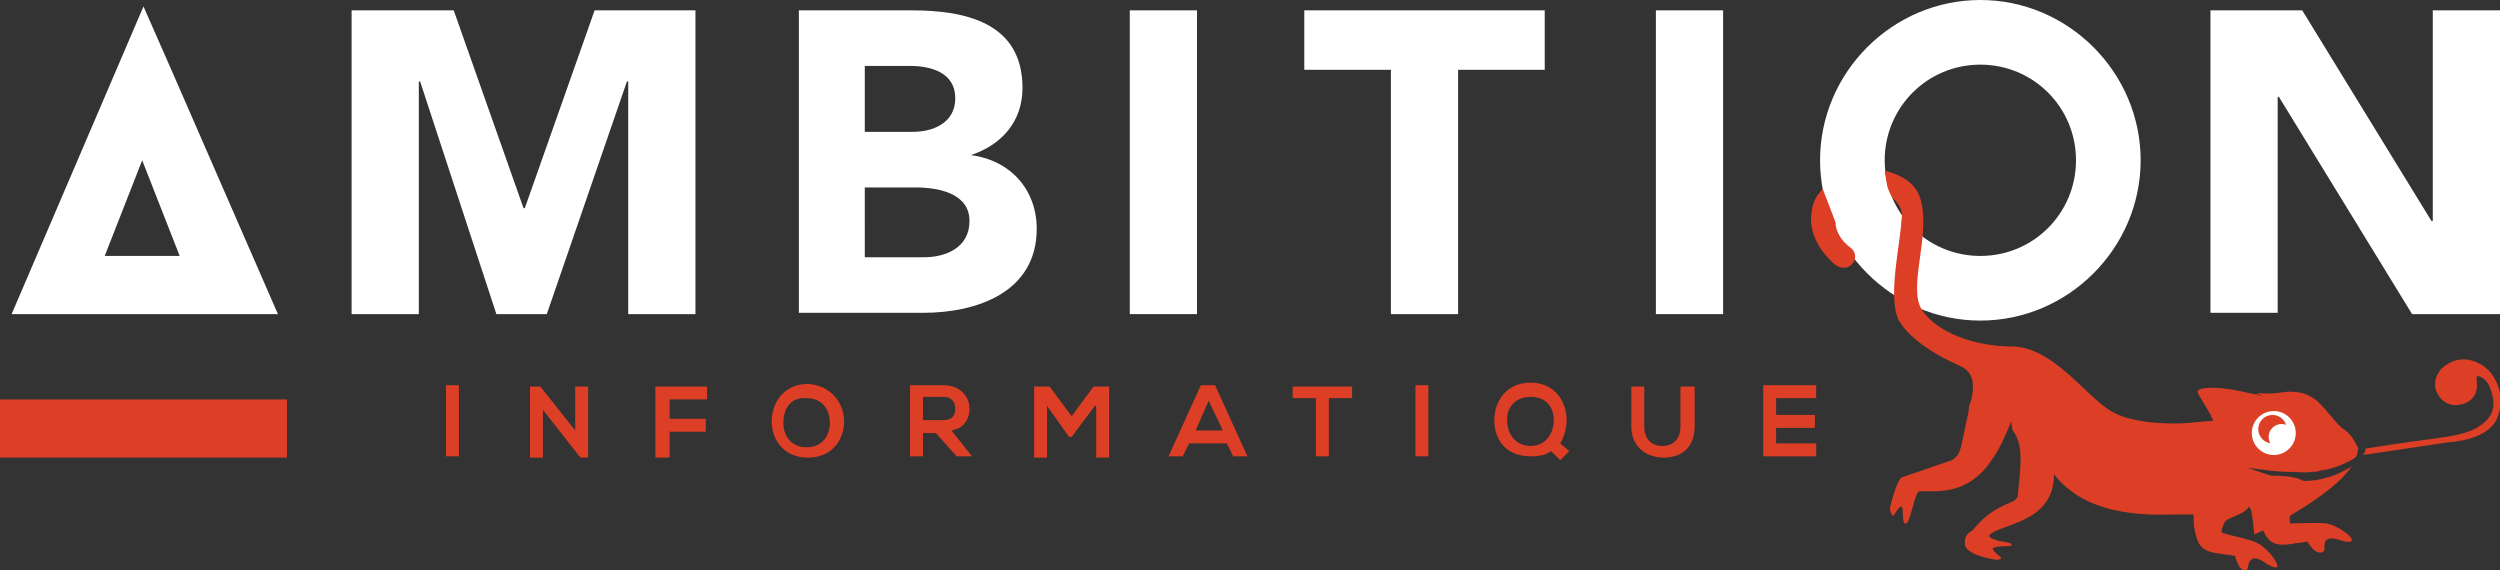
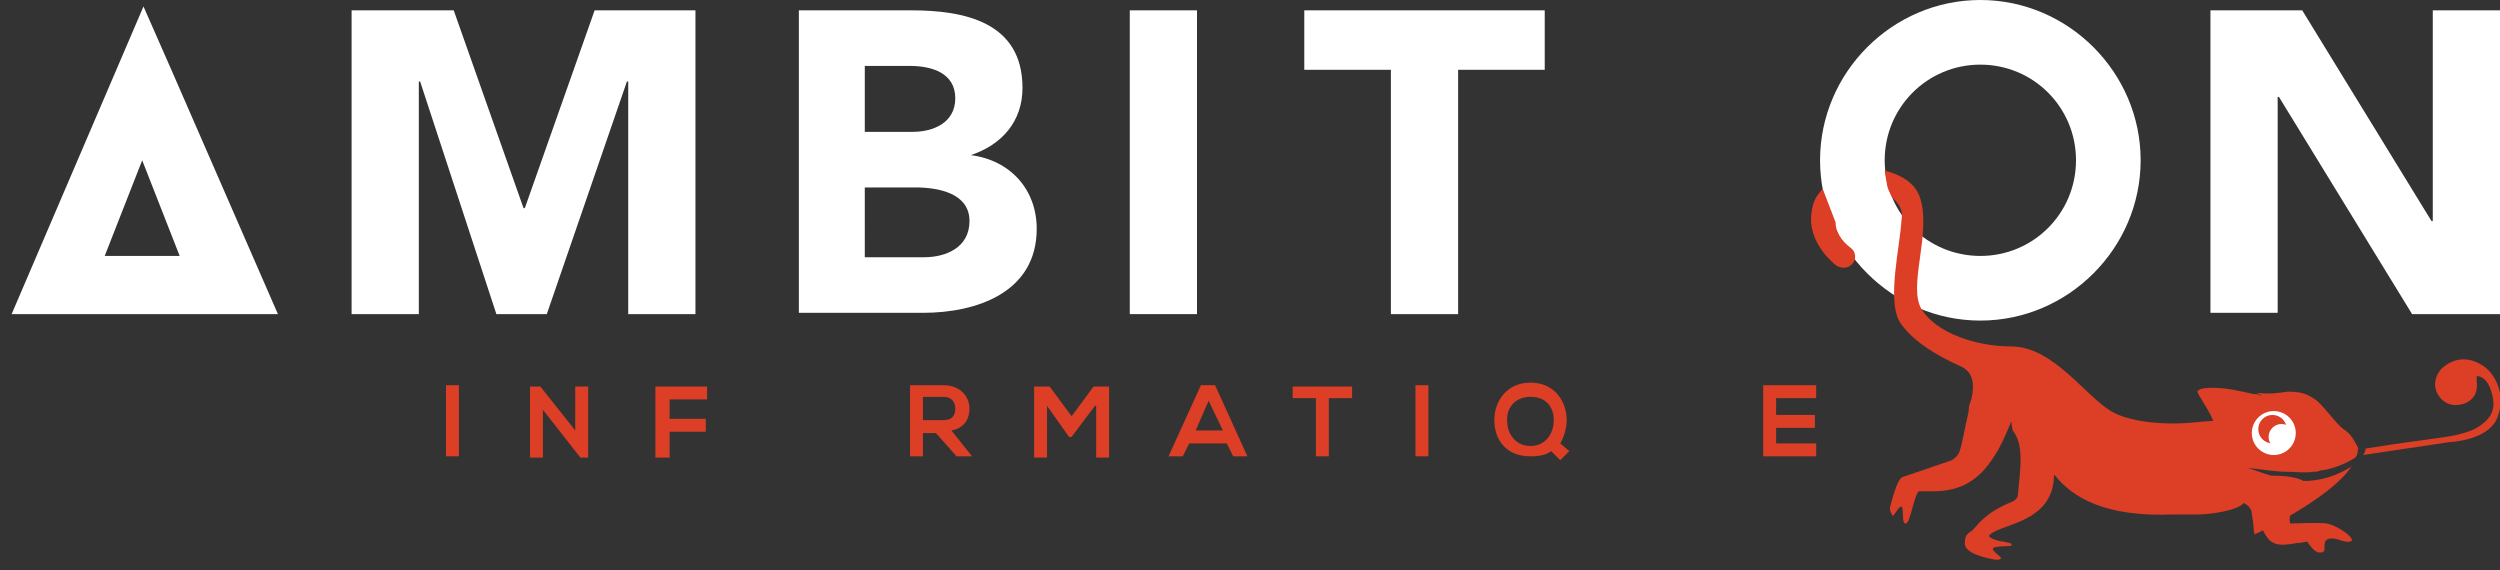
<svg xmlns="http://www.w3.org/2000/svg" version="1.1" id="Layer_1" x="0px" y="0px" viewBox="0 0 193.4 44.1" style="enable-background:new 0 0 193.4 44.1;" xml:space="preserve">
  <rect x="0" y="0" width="193.4" height="44.1" fill="#333333" stroke="none" />
  <style type="text/css">
	.st0{fill:#FFFFFF;}
	.st1{fill:#DC3E26;}
	.st2{fill-rule:evenodd;clip-rule:evenodd;fill:url(#SVGID_1_);}
	.st3{fill-rule:evenodd;clip-rule:evenodd;fill:#DC3E26;}
</style>
  <g>
    <path class="st0" d="M13.3,5.5l-2.2-5L0.9,24.3h5.6l0,0h9.2l0,0h5.8L13.3,5.5z M8.1,19.8l2.9-7.4l2.9,7.4H8.1z" />
    <path class="st0" d="M153.2,0c-6.8,0-12.4,5.6-12.4,12.4c0,6.8,5.6,12.4,12.4,12.4c6.8,0,12.4-5.6,12.4-12.4   C165.6,5.6,160,0,153.2,0z M153.2,19.8c-4.1,0-7.4-3.3-7.4-7.4c0-4.1,3.3-7.4,7.4-7.4c4.1,0,7.4,3.3,7.4,7.4   C160.6,16.5,157.3,19.8,153.2,19.8z" />
    <path class="st0" d="M61.7,0.8h8.8c4.1,0,8.6,0.9,8.6,6c0,2.6-1.6,4.4-4,5.2V12c3.1,0.4,5.1,2.7,5.1,5.7c0,4.9-4.6,6.5-8.8,6.5   h-9.6V0.8z M66.9,10.2h3.7c1.6,0,3.3-0.7,3.3-2.6c0-2-1.9-2.5-3.5-2.5h-3.5V10.2z M66.9,19.9h4.6c1.6,0,3.5-0.7,3.5-2.8   c0-2.2-2.5-2.6-4.2-2.6h-3.9V19.9z" />
-     <path class="st0" d="M128.1,0.8h5.2v23.5h-5.2V0.8z" />
    <path class="st0" d="M87.4,0.8h5.2v23.5h-5.2V0.8z" />
    <path class="st0" d="M27.3,0.8h7.8l5.4,15.3h0.1L46,0.8h7.8v23.5h-5.2v-18h-0.1l-6.2,18h-3.9l-5.9-18h-0.1v18h-5.2V0.8z" />
    <path class="st0" d="M171.1,0.8h7l10,16.3h0.1V0.8h5.2v23.5h-6.8L176.3,7.5h-0.1v16.7h-5.2V0.8z" />
    <path class="st0" d="M107.6,5.4h-6.7V0.8h18.6v4.6h-6.7v18.9h-5.2V5.4z" />
-     <rect y="30.9" class="st1" width="22.2" height="4.5" />
    <g>
      <g>
-         <path class="st1" d="M173.9,38.9c0,0,0.1,0.2,0.1,0.2c-0.2,0.7-1.7,0.9-1.9,1.3c-0.2,0.4-0.3,0.7-0.2,0.8c0,0.1,2.2,0.5,2.7,0.8     c0.9,0.4,2,2,1.4,1.9c-0.6-0.1-1-0.7-1.6-0.7c-0.6,0.1-0.4,0.8-0.6,0.9c-0.6,0.2-0.9-1.1-0.9-1.1s0,0,0,0c-0.2,0-0.4-0.1-0.7-0.1     c-0.2,0-0.5-0.1-0.7-0.1c-1.4-0.2-1.5-0.9-1.7-1.7c-0.1-0.4-0.1-0.9-0.1-1.4c0.1-0.5,0.2-0.9,0.5-1.2c0,0,1-1.4,1.6-1.1     C172.5,37.6,174.1,38.2,173.9,38.9" />
        <path class="st1" d="M178.5,37.7c0,0,0.2,0.2,0.2,0.2c0,0.8-1.4,1.3-1.5,1.8c-0.1,0.4-0.1,0.7,0,0.8c0.1,0,2.2-0.1,2.8,0     c1,0.2,2.4,1.3,1.8,1.4c-0.6,0.1-1.1-0.4-1.7-0.2c-0.5,0.2-0.1,0.9-0.4,1c-0.6,0.3-1.2-0.8-1.2-0.8s0,0,0,0     c-0.2,0-0.4,0.1-0.7,0.1c-0.2,0-0.5,0.1-0.7,0.1c-1.4,0.2-1.7-0.4-2.1-1.2c-0.2-0.4-0.4-0.8-0.5-1.3c-0.1-0.4-0.1-0.9,0.1-1.3     c0,0,0.5-1.6,1.3-1.5C176.7,36.8,178.5,36.9,178.5,37.7" />
        <path class="st1" d="M183,34.7c3.1-0.5,4.9-0.7,5.5-0.8c0.7-0.1,2.5-0.3,3.4-1c1-0.7,1.2-1.5,0.8-2.7c-0.4-1.2-1.1-1.1-1.1-1.1     c0,0.1,0,0.3,0,0.4c0.2,1.5-1.1,1.8-1.3,1.8c-0.9,0.2-1.7-0.4-1.9-1.3c-0.1-0.5,0.1-1,0.4-1.4c0,0,0.1-0.1,0.1-0.1     c1.1-1,2.3-0.8,3.2-0.2c0.9,0.6,1.8,2.2,1.1,4c-0.7,1.8-3.7,1.9-3.7,1.9l-6.7,1C182.8,35.2,183,35,183,34.7z" />
        <path class="st1" d="M182.4,34.6c0,0-0.2-0.4-0.4-0.7c0,0,0,0-0.1,0c0,0,0,0,0.1,0c-0.2-0.3-0.4-0.5-0.7-0.7     c-0.5-0.3-1.6-1.9-2.2-2.3s-1-0.6-2.1-0.6c-0.9,0.1-1.2,0.2-2.4,0.1c0.1,0.1,0.2,0.1,0.4,0.2c0,0,0,0,0,0c0,0-0.1,0-0.1,0     c-0.1,0-0.2-0.1-0.3-0.1h0c-0.3,0-0.6-0.1-1.1-0.2c-2.2-0.5-3.5-0.3-3.5,0c0,0.2,0.8,1.3,1.1,2c0,0,1.6,3.1,0.4,4.6     c-1.2,1.4,2.2,1.5,2.6,2.5l0,0l0,0c0.1,0.1,0.1,0.3,0.1,0.4c0.2,0.9,0.1,1.7,0.3,1.5c0.9-0.4,6-3,7.4-5.2v0c0,0,0.1-0.1,0.1-0.1     c0,0,0,0,0,0c0,0,0,0,0,0c0,0-0.1,0-0.1,0.1c0,0,0,0,0,0c0,0,0,0,0,0c-0.8,0.5-1.9,1-3.3,1.1c-0.2,0-0.4,0-0.6,0     c-0.6,0-1.1-0.1-1.6-0.2c-0.8-0.2-1.6-0.5-2.5-0.8c1,0.1,2.1,0.3,3.1,0.3c0.7,0,1.3,0.1,1.9,0c0.2,0,0.4,0,0.6-0.1     c1-0.1,2.1-0.6,2.7-1c0,0,0,0,0,0s0,0,0,0c0.1-0.1,0.2-0.3,0.2-0.6C182.5,34.7,182.4,34.7,182.4,34.6z" />
        <circle class="st0" cx="175.9" cy="33.5" r="1.7" />
        <circle class="st1" cx="175.8" cy="33.2" r="1.1" />
        <circle class="st0" cx="176.5" cy="33.8" r="1" />
      </g>
    </g>
    <path class="st3" d="M172.1,34.2c-0.1-1.8,0.6-1.8-2.6-1.5c-2.3,0.2-4.9-0.1-6.2-0.9c-2-1.2-4.5-5-7.7-5c-2.7,0-5.7-1-6.9-2.8   c-1.2-1.8,0.8-6-0.2-8.8c-0.4-1.1-1.5-1.7-2.7-2c0,0,0.1,0.7,0.2,1.2c0.1,0.4,0.4,0.9,0.4,0.9c0.7,0.6,0.8,1.2,0.7,1.7   c-0.1,2-1.1,6-0.2,7.8c0.9,1.5,2.9,2.7,4.7,3.5c0.7,0.3,1.3,0.9,0.9,2.6c-0.1,0.3-0.2,0.5-0.2,0.8c0,0,0,0,0,0.1c0,0,0,0,0,0   c-0.3,1.3-0.5,2.5-0.7,3.1c-0.1,0.3-0.3,0.5-0.6,0.7l-3.8,1.3c-0.4,0.1-0.8,1.6-1,2.4c0,0.2,0.1,0.4,0.2,0.6   c0.1,0.1,0.5-0.8,0.7-0.7c0.2,0.1,0,1.3,0.3,1.3c0.4,0.1,0.7-2.5,1.1-2.5c1.4,0,3.7,0.3,5.5-2.3c0.8-1.1,1.2-2.2,1.6-3.1   c0,0.3,0.1,0.6,0.1,0.7c0.9,1.1,0.6,2.9,0.4,5c0,0.2-0.2,0.4-0.4,0.5c-2.3,0.9-2.8,2-3.2,2.3c-0.4,0.2-0.5,0.5-0.5,0.9   c-0.1,0.8,1.7,1.2,2.4,1.3c0.2,0,0.3,0,0.4-0.1c0.1-0.1-0.8-0.6-0.6-0.8c0.2-0.2,1.4-0.1,1.4-0.2c0.1-0.2-0.2-0.2-0.6-0.3   c-0.3,0-1.3-0.3-1.1-0.5c0.8-0.9,5-0.9,5-4.7c1.5,1.9,4.1,3.3,9.2,3.1c0.3,0,1.6,0,1.9,0c1,0,3.1-0.3,3.6-0.9   C173.7,38.2,172.1,35,172.1,34.2z" />
    <path class="st3" d="M142,17.2c0,0.7,0.4,1.4,1.2,2c0.4,0.3,0.4,0.9,0.1,1.2c-0.3,0.4-0.9,0.4-1.3,0.1c-1.2-1-1.8-2.2-1.9-3.3   c0-0.8,0.1-1.5,0.5-2.1l0.4-0.5" />
  </g>
  <g>
    <g>
      <path class="st1" d="M34.5,35.3v-5.5h1v5.5H34.5z" />
      <path class="st1" d="M44.5,29.9h1v5.5h-0.6v0l-2.9-3.7v3.7h-1v-5.5h0.8l2.7,3.4V29.9z" />
      <path class="st1" d="M50.7,35.3v-5.4h4v1h-2.9v1.5h2.8v1h-2.8v2H50.7z" />
-       <path class="st1" d="M65.3,32.6c0,1.4-0.9,2.8-2.8,2.8s-2.8-1.4-2.8-2.8c0-1.4,0.9-2.9,2.8-2.9C64.3,29.8,65.3,31.2,65.3,32.6z     M60.6,32.7c0,0.9,0.5,1.9,1.8,1.9c1.3,0,1.8-1,1.8-1.9c0-0.9-0.5-1.9-1.8-1.9C61.1,30.7,60.6,31.7,60.6,32.7z" />
      <path class="st1" d="M75.2,35.3H74l-1.6-1.8h-1v1.8h-1v-5.5c0.9,0,1.8,0,2.6,0c1.3,0,2,0.9,2,1.8c0,0.7-0.3,1.5-1.4,1.7L75.2,35.3    L75.2,35.3z M71.4,30.8v1.7h1.6c0.7,0,0.9-0.4,0.9-0.9s-0.3-0.9-0.9-0.9H71.4z" />
      <path class="st1" d="M84.7,31.4l-1.8,2.4h-0.2L81,31.4v4h-1v-5.5h1.2l1.7,2.3l1.7-2.3h1.2v5.5h-1V31.4z" />
      <path class="st1" d="M94.9,34.3h-2.9l-0.5,1h-1.1l2.5-5.5h1.1l2.5,5.5h-1.1L94.9,34.3z M93.5,31l-1,2.3h2.1L93.5,31z" />
      <path class="st1" d="M101.8,30.8h-1.8v-0.9c1.6,0,2.9,0,4.6,0v0.9h-1.8v4.5h-1V30.8z" />
      <path class="st1" d="M109.5,35.3v-5.5h1v5.5H109.5z" />
      <path class="st1" d="M121.2,32.5c0,0.6-0.2,1.3-0.5,1.8l0.7,0.6l-0.7,0.7l-0.7-0.7c-0.4,0.3-0.9,0.4-1.6,0.4c-2,0-2.8-1.4-2.8-2.8    c0-1.4,0.9-2.9,2.8-2.9S121.2,31.1,121.2,32.5z M116.6,32.6c0,0.9,0.6,1.9,1.8,1.9c1.2,0,1.8-1,1.8-2c0-0.9-0.5-1.8-1.8-1.8    C117.1,30.7,116.5,31.7,116.6,32.6z" />
-       <path class="st1" d="M131.1,29.9V33c0,1.6-1,2.4-2.4,2.4c-1.3,0-2.5-0.8-2.5-2.4v-3.1h1V33c0,1,0.6,1.5,1.4,1.5    c0.9,0,1.4-0.6,1.4-1.5v-3.1H131.1z" />
      <path class="st1" d="M140.5,35.3h-4.1c0-1.8,0-3.6,0-5.5h4.1v1h-3.1v1.3h3v1h-3v1.2h3.1V35.3z" />
    </g>
  </g>
</svg>